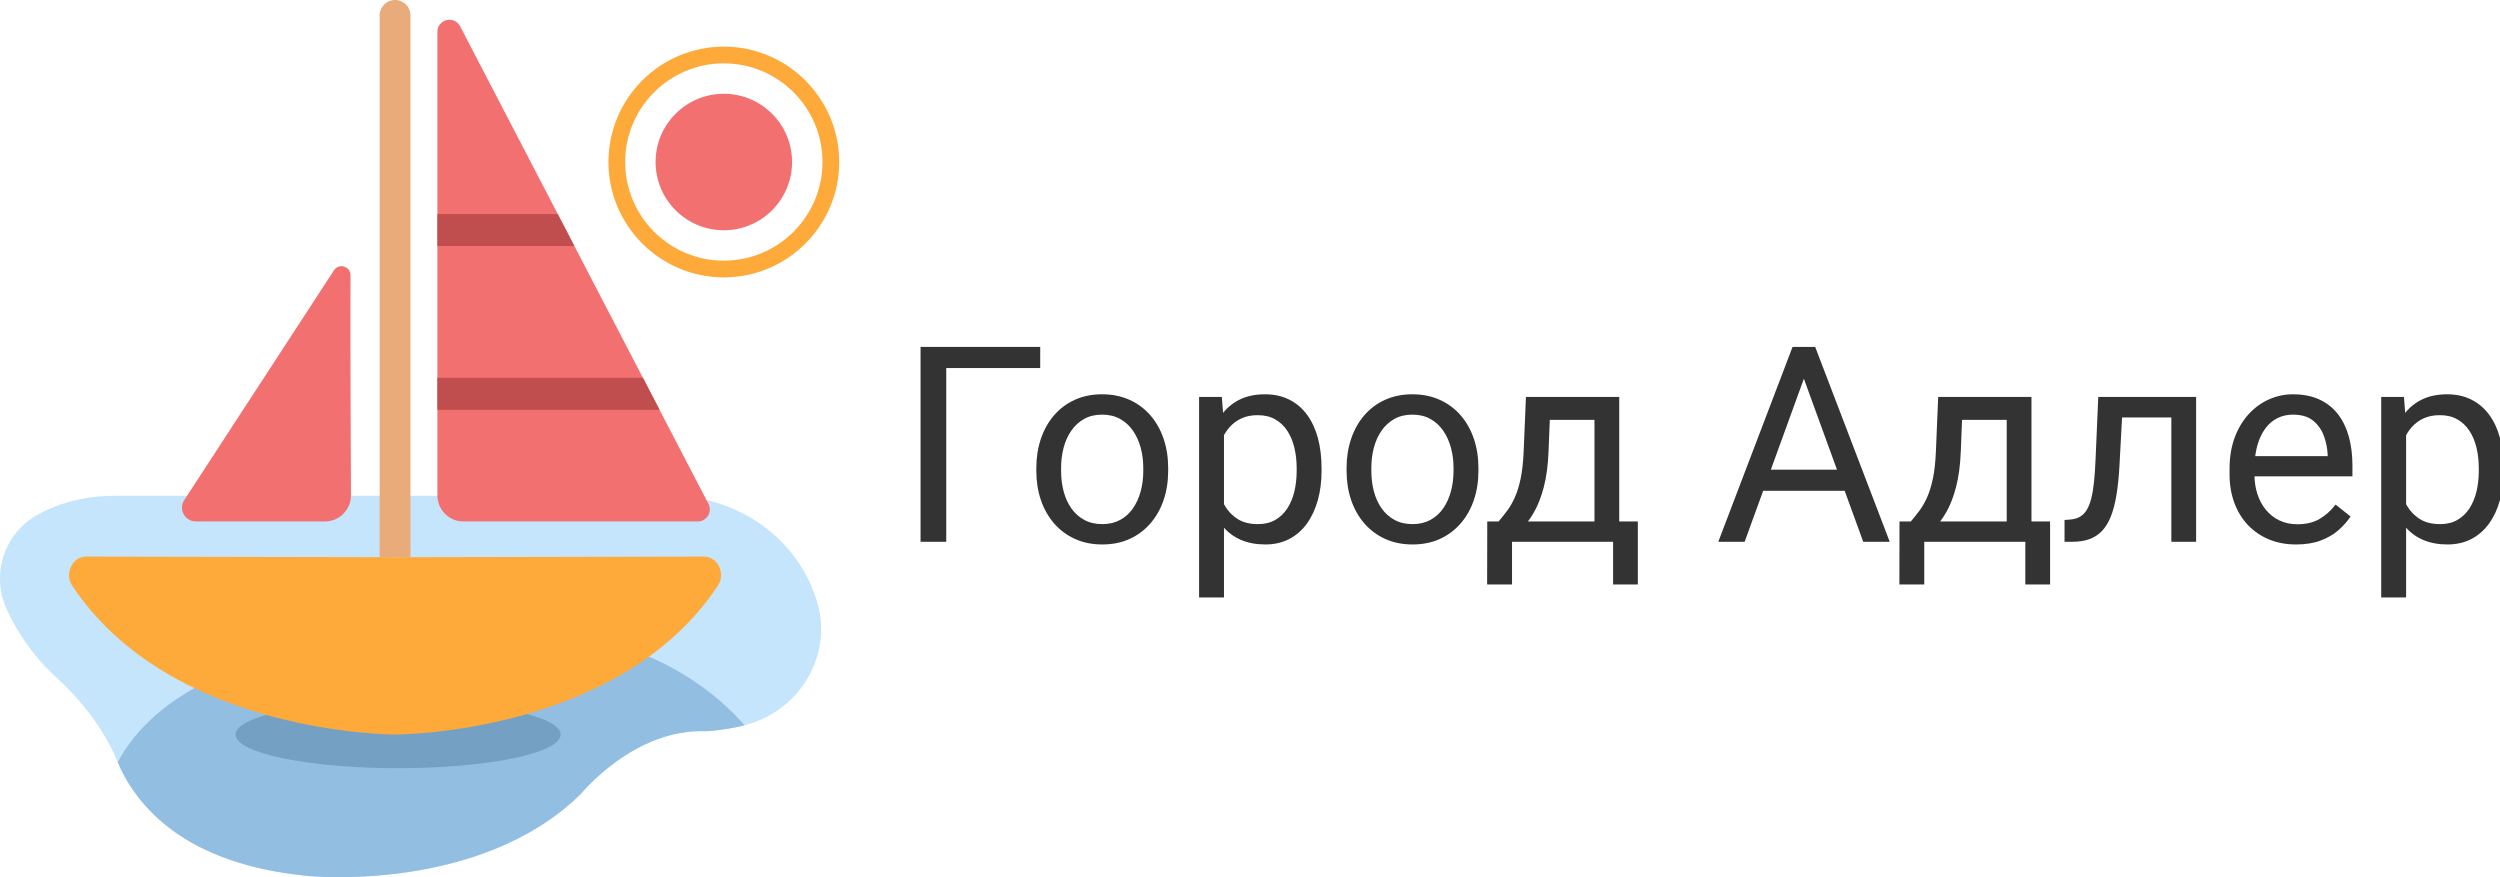
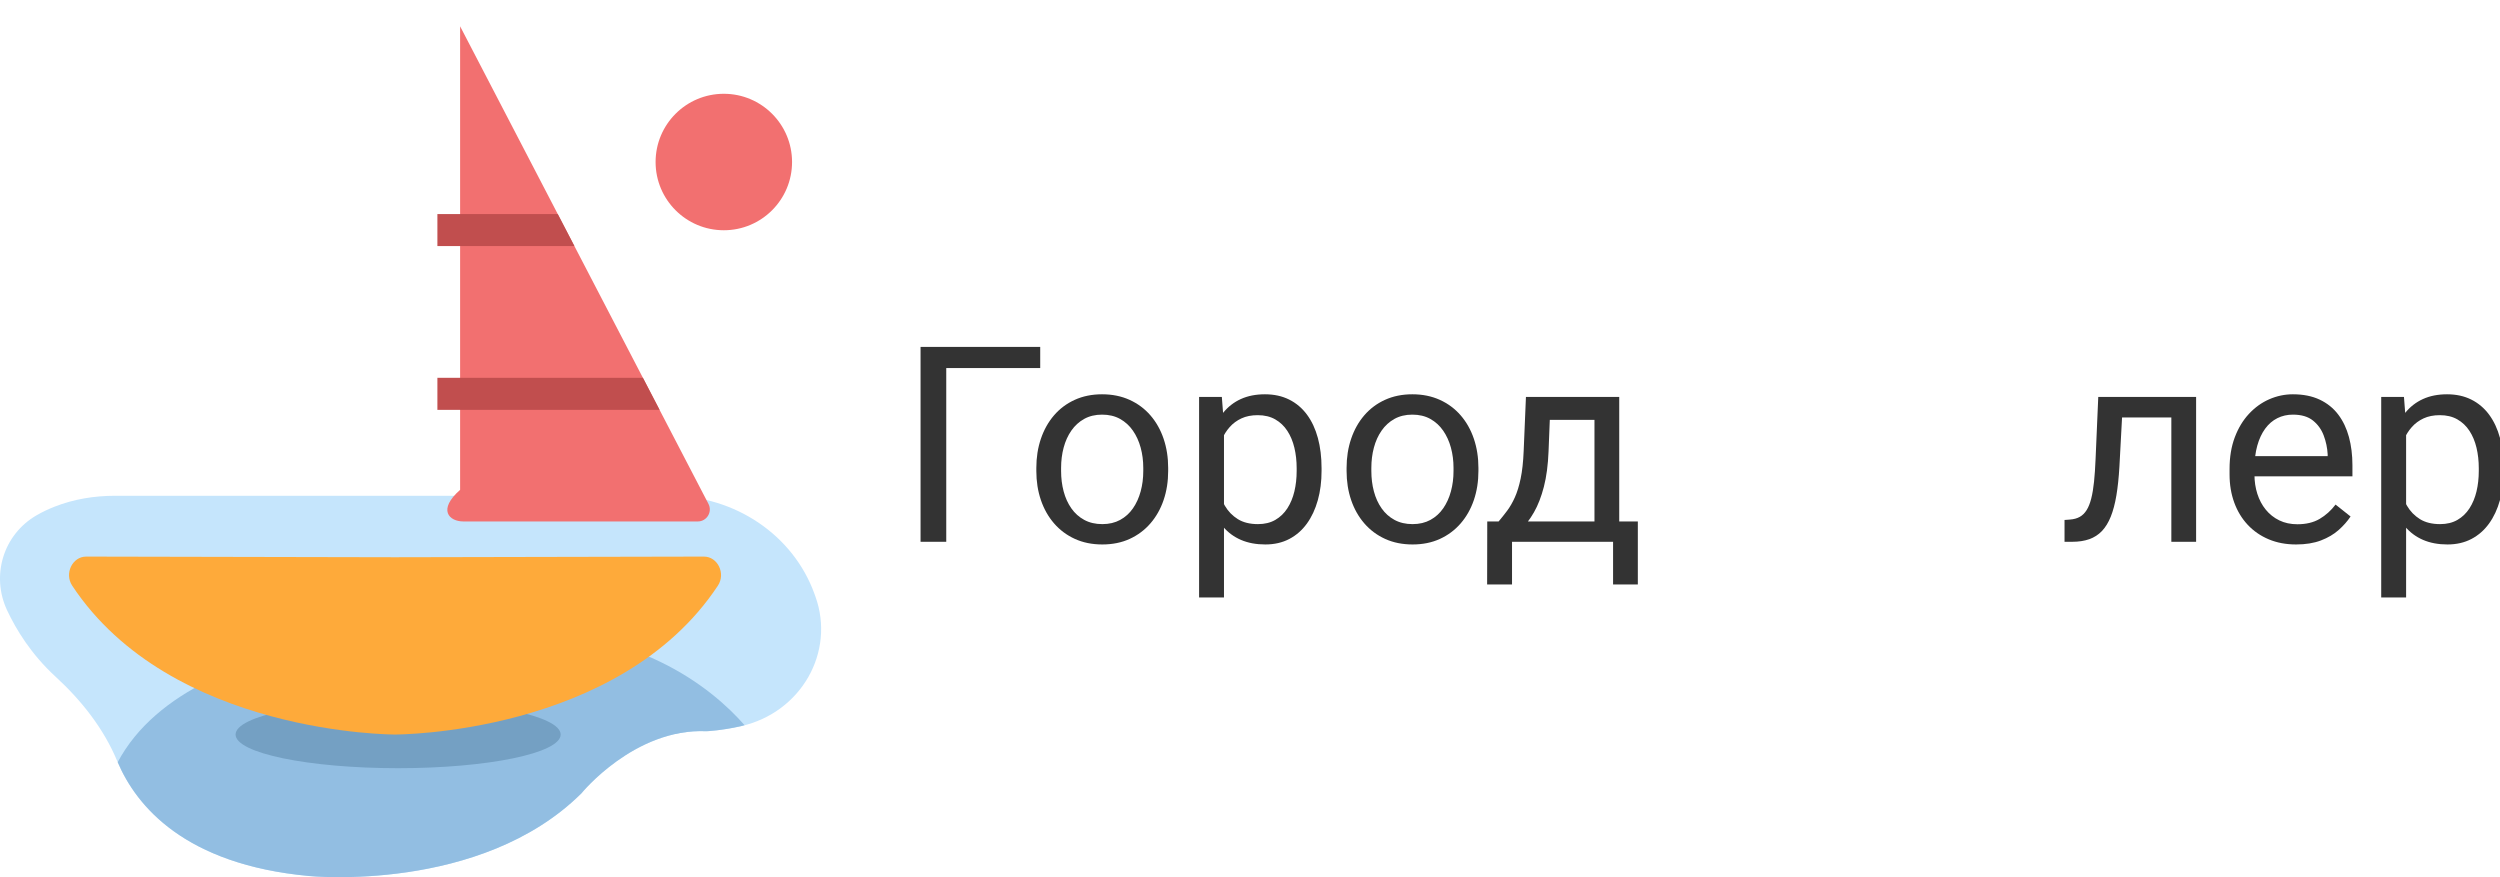
<svg xmlns="http://www.w3.org/2000/svg" version="1.1" id="Layer_1" x="0px" y="0px" width="1459.241px" height="512px" viewBox="11.08 0 1459.241 512" enable-background="new 11.08 0 1459.241 512" xml:space="preserve">
  <g>
    <path fill="#C5E5FC" d="M486.462,346.596l0.574,1.593c11.673,32.376-8.246,67.671-43.353,75.651   c-11.479,2.611-20.174,2.974-20.174,2.974c-42.131-1.856-73.025,36.216-73.025,36.216   c-58.923,58.501-159.187,48.286-159.187,48.286c-73.05-6.809-101.093-41.362-111.855-67.206   c-7.85-18.849-20.73-35.188-35.917-49.125c-14.223-13.051-23.04-27.512-28.324-38.813c-9.43-20.162-2.267-44.146,17.277-55.428   c3.483-2.01,7.072-3.674,10.574-5.048c11.145-4.376,23.136-6.313,35.146-6.313h323.836   C440.19,289.384,474.123,312.379,486.462,346.596z" />
    <path fill="#92BEE2" d="M423.51,426.813c0,0,8.695-0.363,20.174-2.974c0.68-0.154,1.314-0.386,1.985-0.562   c-18.284-20.898-64.048-59.774-148.841-54.884c0,0-172.111-7.852-217.048,76.495c10.999,25.756,39.196,59.685,111.517,66.426   c0,0,100.264,10.214,159.187-48.286C350.483,463.029,381.379,424.957,423.51,426.813z" />
    <ellipse fill="#74A0C3" cx="243.464" cy="428.747" rx="94.879" ry="19.647" />
    <circle fill="#F27070" cx="433.573" cy="94.57" r="39.827" />
-     <path fill="#FEAA3A" d="M366.225,94.569c0-37.135,30.212-67.346,67.348-67.346c37.135,0,67.348,30.21,67.348,67.346   c0,37.135-30.213,67.348-67.348,67.348C396.436,161.917,366.225,131.704,366.225,94.569z M375.986,94.569   c0,31.753,25.831,57.586,57.586,57.586c31.754,0,57.586-25.833,57.586-57.586c0-31.753-25.832-57.585-57.586-57.585   C401.816,36.984,375.985,62.816,375.986,94.569z" />
-     <path fill="#E8AB79" d="M232.671,8.996c0-4.968,4.027-8.996,8.996-8.996l0,0c4.968,0,8.995,4.027,8.995,8.996v316.242h-17.991   V8.996z" />
    <g>
-       <path fill="#F27070" d="M206.01,157.778l-87.376,134.113c-3.5,5.371,0.354,12.482,6.764,12.482h75.327    c8.421,0,15.236-6.83,15.199-15.25c-0.135-29.937-0.398-96.276-0.244-128.469C215.705,155.406,208.875,153.381,206.01,157.778z" />
-       <path fill="#F27070" d="M281.585,304.373h136.784c5.271,0,8.666-5.591,6.233-10.268L279.645,15.348    c-3.393-6.523-13.259-4.111-13.259,3.242v270.584C266.386,297.567,273.19,304.373,281.585,304.373z" />
+       <path fill="#F27070" d="M281.585,304.373h136.784c5.271,0,8.666-5.591,6.233-10.268L279.645,15.348    v270.584C266.386,297.567,273.19,304.373,281.585,304.373z" />
    </g>
    <g>
      <polygon fill="#C14E4E" points="336.631,124.932 266.385,124.932 266.385,143.624 346.352,143.624   " />
      <polygon fill="#C14E4E" points="386.341,220.526 266.385,220.526 266.385,239.219 396.062,239.219   " />
    </g>
    <path fill="#FEAA3A" d="M53.214,341.833c57.678,87.229,188.453,86.907,188.453,86.907s130.773,0.321,188.452-86.907   c4.684-7.083-0.143-16.972-8.178-16.954l-180.274,0.381l-180.273-0.381C53.358,324.861,48.53,334.75,53.214,341.833z" />
  </g>
  <g>
    <path fill="#333333" d="M618.25,202.487v12.344h-54.844v101.406h-15v-113.75H618.25z" />
    <path fill="#333333" d="M615.984,274.909v-1.797c0-6.094,0.885-11.758,2.656-16.992c1.77-5.234,4.322-9.791,7.656-13.672   c3.332-3.879,7.369-6.9,12.109-9.063c4.738-2.161,10.051-3.242,15.938-3.242c5.938,0,11.289,1.082,16.055,3.242   c4.766,2.162,8.828,5.183,12.188,9.063c3.359,3.881,5.924,8.438,7.695,13.672c1.77,5.234,2.656,10.898,2.656,16.992v1.797   c0,6.094-0.887,11.745-2.656,16.953c-1.771,5.209-4.336,9.753-7.695,13.633c-3.359,3.881-7.396,6.901-12.109,9.063   c-4.715,2.161-10.039,3.242-15.977,3.242s-11.277-1.081-16.016-3.242c-4.74-2.161-8.789-5.182-12.148-9.063   c-3.359-3.88-5.926-8.424-7.695-13.633C616.869,286.654,615.984,281.003,615.984,274.909z M630.438,273.112v1.797   c0,4.219,0.494,8.19,1.484,11.914c0.988,3.725,2.486,7.019,4.492,9.883c2.004,2.865,4.518,5.117,7.539,6.758   c3.02,1.641,6.535,2.461,10.547,2.461c3.957,0,7.434-0.82,10.43-2.461c2.994-1.641,5.48-3.893,7.461-6.758   c1.979-2.864,3.477-6.158,4.492-9.883c1.016-3.724,1.523-7.695,1.523-11.914v-1.797c0-4.166-0.508-8.111-1.523-11.836   c-1.016-3.724-2.527-7.031-4.531-9.922c-2.006-2.891-4.506-5.168-7.5-6.836c-2.996-1.666-6.498-2.5-10.508-2.5   c-3.959,0-7.436,0.834-10.43,2.5c-2.996,1.667-5.496,3.945-7.5,6.836c-2.006,2.891-3.504,6.198-4.492,9.922   C630.932,265.001,630.438,268.946,630.438,273.112z" />
    <path fill="#333333" d="M725.516,247.956v100.781h-14.531V231.706h13.281L725.516,247.956z M782.469,273.269v1.641   c0,6.146-0.73,11.836-2.188,17.07c-1.459,5.234-3.582,9.779-6.367,13.633c-2.787,3.854-6.211,6.85-10.273,8.984   s-8.725,3.203-13.984,3.203c-5.365,0-10.105-0.886-14.219-2.656c-4.115-1.771-7.605-4.349-10.469-7.734   c-2.865-3.385-5.145-7.447-6.836-12.188c-1.693-4.739-2.852-10.078-3.477-16.016v-8.75c0.625-6.25,1.797-11.849,3.516-16.797   c1.719-4.947,3.996-9.18,6.836-12.695c2.838-3.516,6.289-6.197,10.352-8.047c4.063-1.848,8.75-2.773,14.063-2.773   s10.025,1.029,14.141,3.086c4.113,2.058,7.578,4.988,10.391,8.789c2.813,3.803,4.934,8.347,6.367,13.633   C781.752,260.938,782.469,266.811,782.469,273.269z M767.938,274.909v-1.641c0-4.219-0.443-8.189-1.328-11.914   c-0.887-3.724-2.254-7.004-4.102-9.844c-1.85-2.838-4.207-5.078-7.07-6.719c-2.865-1.641-6.277-2.461-10.234-2.461   c-3.646,0-6.811,0.625-9.492,1.875c-2.684,1.25-4.961,2.93-6.836,5.039s-3.398,4.506-4.57,7.188   c-1.172,2.683-2.045,5.456-2.617,8.32v20.234c1.041,3.646,2.5,7.07,4.375,10.273s4.375,5.781,7.5,7.734s7.057,2.93,11.797,2.93   c3.906,0,7.277-0.82,10.117-2.461c2.838-1.641,5.182-3.893,7.031-6.758c1.848-2.864,3.215-6.158,4.102-9.883   C767.494,283.1,767.938,279.128,767.938,274.909z" />
    <path fill="#333333" d="M797.078,274.909v-1.797c0-6.094,0.885-11.758,2.656-16.992c1.77-5.234,4.322-9.791,7.656-13.672   c3.332-3.879,7.369-6.9,12.109-9.063c4.738-2.161,10.051-3.242,15.938-3.242c5.938,0,11.289,1.082,16.055,3.242   c4.766,2.162,8.828,5.183,12.188,9.063c3.359,3.881,5.924,8.438,7.695,13.672c1.77,5.234,2.656,10.898,2.656,16.992v1.797   c0,6.094-0.887,11.745-2.656,16.953c-1.771,5.209-4.336,9.753-7.695,13.633c-3.359,3.881-7.396,6.901-12.109,9.063   c-4.715,2.161-10.039,3.242-15.977,3.242s-11.277-1.081-16.016-3.242c-4.74-2.161-8.789-5.182-12.148-9.063   c-3.359-3.88-5.926-8.424-7.695-13.633C797.963,286.654,797.078,281.003,797.078,274.909z M811.531,273.112v1.797   c0,4.219,0.494,8.19,1.484,11.914c0.988,3.725,2.486,7.019,4.492,9.883c2.004,2.865,4.518,5.117,7.539,6.758   c3.02,1.641,6.535,2.461,10.547,2.461c3.957,0,7.434-0.82,10.43-2.461c2.994-1.641,5.48-3.893,7.461-6.758   c1.979-2.864,3.477-6.158,4.492-9.883c1.016-3.724,1.523-7.695,1.523-11.914v-1.797c0-4.166-0.508-8.111-1.523-11.836   c-1.016-3.724-2.527-7.031-4.531-9.922c-2.006-2.891-4.506-5.168-7.5-6.836c-2.996-1.666-6.498-2.5-10.508-2.5   c-3.959,0-7.436,0.834-10.43,2.5c-2.996,1.667-5.496,3.945-7.5,6.836c-2.006,2.891-3.504,6.198-4.492,9.922   C812.025,265.001,811.531,268.946,811.531,273.112z" />
    <path fill="#333333" d="M879.188,304.362h87.891v36.797h-14.453v-24.922h-58.984v24.922h-14.531L879.188,304.362z M901.766,231.706   h14.453l-1.25,31.641c-0.313,8.021-1.225,14.948-2.734,20.781c-1.512,5.834-3.438,10.795-5.781,14.883   c-2.344,4.089-4.961,7.514-7.852,10.273c-2.891,2.761-5.873,5.078-8.945,6.953h-7.188l0.391-11.797l2.969-0.078   c1.719-2.031,3.385-4.127,5-6.289c1.613-2.161,3.098-4.739,4.453-7.734c1.354-2.994,2.486-6.666,3.398-11.016   c0.91-4.349,1.496-9.674,1.758-15.977L901.766,231.706z M905.359,231.706h50.859v84.531h-14.453v-71.172h-36.406V231.706z" />
-     <path fill="#333333" d="M1067.078,212.565l-37.656,103.672h-15.391l43.359-113.75h9.922L1067.078,212.565z M1096.688,274.128   v12.344h-63.906v-12.344H1096.688z M1098.641,316.237l-37.734-103.672l-0.234-10.078h9.922l43.516,113.75H1098.641z" />
-     <path fill="#333333" d="M1119.813,304.362h87.891v36.797h-14.453v-24.922h-58.984v24.922h-14.531L1119.813,304.362z    M1142.391,231.706h14.453l-1.25,31.641c-0.313,8.021-1.225,14.948-2.734,20.781c-1.512,5.834-3.438,10.795-5.781,14.883   c-2.344,4.089-4.961,7.514-7.852,10.273c-2.891,2.761-5.873,5.078-8.945,6.953h-7.188l0.391-11.797l2.969-0.078   c1.719-2.031,3.385-4.127,5-6.289c1.613-2.161,3.098-4.739,4.453-7.734c1.354-2.994,2.486-6.666,3.398-11.016   c0.91-4.349,1.496-9.674,1.758-15.977L1142.391,231.706z M1145.984,231.706h50.859v84.531h-14.453v-71.172h-36.406V231.706z" />
    <path fill="#333333" d="M1235.828,231.706h14.531l-2.188,40.781c-0.365,6.303-0.951,11.862-1.758,16.68   c-0.809,4.818-1.902,8.945-3.281,12.383c-1.381,3.438-3.1,6.237-5.156,8.398c-2.059,2.162-4.52,3.75-7.383,4.766   c-2.865,1.016-6.172,1.523-9.922,1.523h-4.531v-12.734l3.125-0.234c2.238-0.156,4.152-0.677,5.742-1.563   c1.588-0.885,2.93-2.2,4.023-3.945c1.094-1.744,1.992-3.997,2.695-6.758c0.703-2.76,1.25-6.041,1.641-9.844   c0.391-3.802,0.689-8.229,0.898-13.281L1235.828,231.706z M1280.203,231.706v11.953h-40.859v-11.953H1280.203z M1292.938,231.706   v84.531h-14.453v-84.531H1292.938z" />
    <path fill="#333333" d="M1351.297,317.8c-5.887,0-11.211-1.003-15.977-3.008s-8.855-4.83-12.266-8.477   c-3.412-3.646-6.029-7.969-7.852-12.969c-1.824-5-2.734-10.469-2.734-16.406v-3.281c0-6.875,1.016-13.008,3.047-18.398   s4.791-9.961,8.281-13.711c3.488-3.75,7.447-6.588,11.875-8.516c4.426-1.926,9.01-2.891,13.75-2.891   c6.041,0,11.262,1.042,15.664,3.125c4.4,2.084,8.008,4.988,10.82,8.711c2.813,3.725,4.895,8.1,6.25,13.125   c1.354,5.026,2.031,10.508,2.031,16.445v6.484h-63.125v-11.797h48.672v-1.094c-0.209-3.75-0.977-7.396-2.305-10.938   c-1.328-3.541-3.426-6.458-6.289-8.75c-2.865-2.291-6.771-3.438-11.719-3.438c-3.281,0-6.303,0.691-9.063,2.07   c-2.762,1.381-5.131,3.425-7.109,6.133c-1.98,2.709-3.516,6.016-4.609,9.922s-1.641,8.412-1.641,13.516v3.281   c0,4.011,0.559,7.773,1.68,11.289c1.119,3.516,2.76,6.602,4.922,9.258c2.16,2.656,4.791,4.74,7.891,6.25   c3.098,1.511,6.627,2.266,10.586,2.266c5.104,0,9.426-1.041,12.969-3.125c3.541-2.083,6.641-4.869,9.297-8.359l8.75,6.953   c-1.824,2.761-4.141,5.391-6.953,7.891s-6.264,4.531-10.352,6.094C1361.699,317.019,1356.869,317.8,1351.297,317.8z" />
    <path fill="#333333" d="M1415.516,247.956v100.781h-14.531V231.706h13.281L1415.516,247.956z M1472.469,273.269v1.641   c0,6.146-0.73,11.836-2.188,17.07c-1.459,5.234-3.582,9.779-6.367,13.633c-2.787,3.854-6.211,6.85-10.273,8.984   s-8.725,3.203-13.984,3.203c-5.365,0-10.105-0.886-14.219-2.656c-4.115-1.771-7.605-4.349-10.469-7.734   c-2.865-3.385-5.145-7.447-6.836-12.188c-1.693-4.739-2.852-10.078-3.477-16.016v-8.75c0.625-6.25,1.797-11.849,3.516-16.797   c1.719-4.947,3.996-9.18,6.836-12.695c2.838-3.516,6.289-6.197,10.352-8.047c4.063-1.848,8.75-2.773,14.063-2.773   s10.025,1.029,14.141,3.086c4.113,2.058,7.578,4.988,10.391,8.789c2.813,3.803,4.934,8.347,6.367,13.633   C1471.752,260.938,1472.469,266.811,1472.469,273.269z M1457.938,274.909v-1.641c0-4.219-0.443-8.189-1.328-11.914   c-0.887-3.724-2.254-7.004-4.102-9.844c-1.85-2.838-4.207-5.078-7.07-6.719c-2.865-1.641-6.277-2.461-10.234-2.461   c-3.646,0-6.811,0.625-9.492,1.875c-2.684,1.25-4.961,2.93-6.836,5.039s-3.398,4.506-4.57,7.188   c-1.172,2.683-2.045,5.456-2.617,8.32v20.234c1.041,3.646,2.5,7.07,4.375,10.273s4.375,5.781,7.5,7.734s7.057,2.93,11.797,2.93   c3.906,0,7.277-0.82,10.117-2.461c2.838-1.641,5.182-3.893,7.031-6.758c1.848-2.864,3.215-6.158,4.102-9.883   C1457.494,283.1,1457.938,279.128,1457.938,274.909z" />
  </g>
</svg>